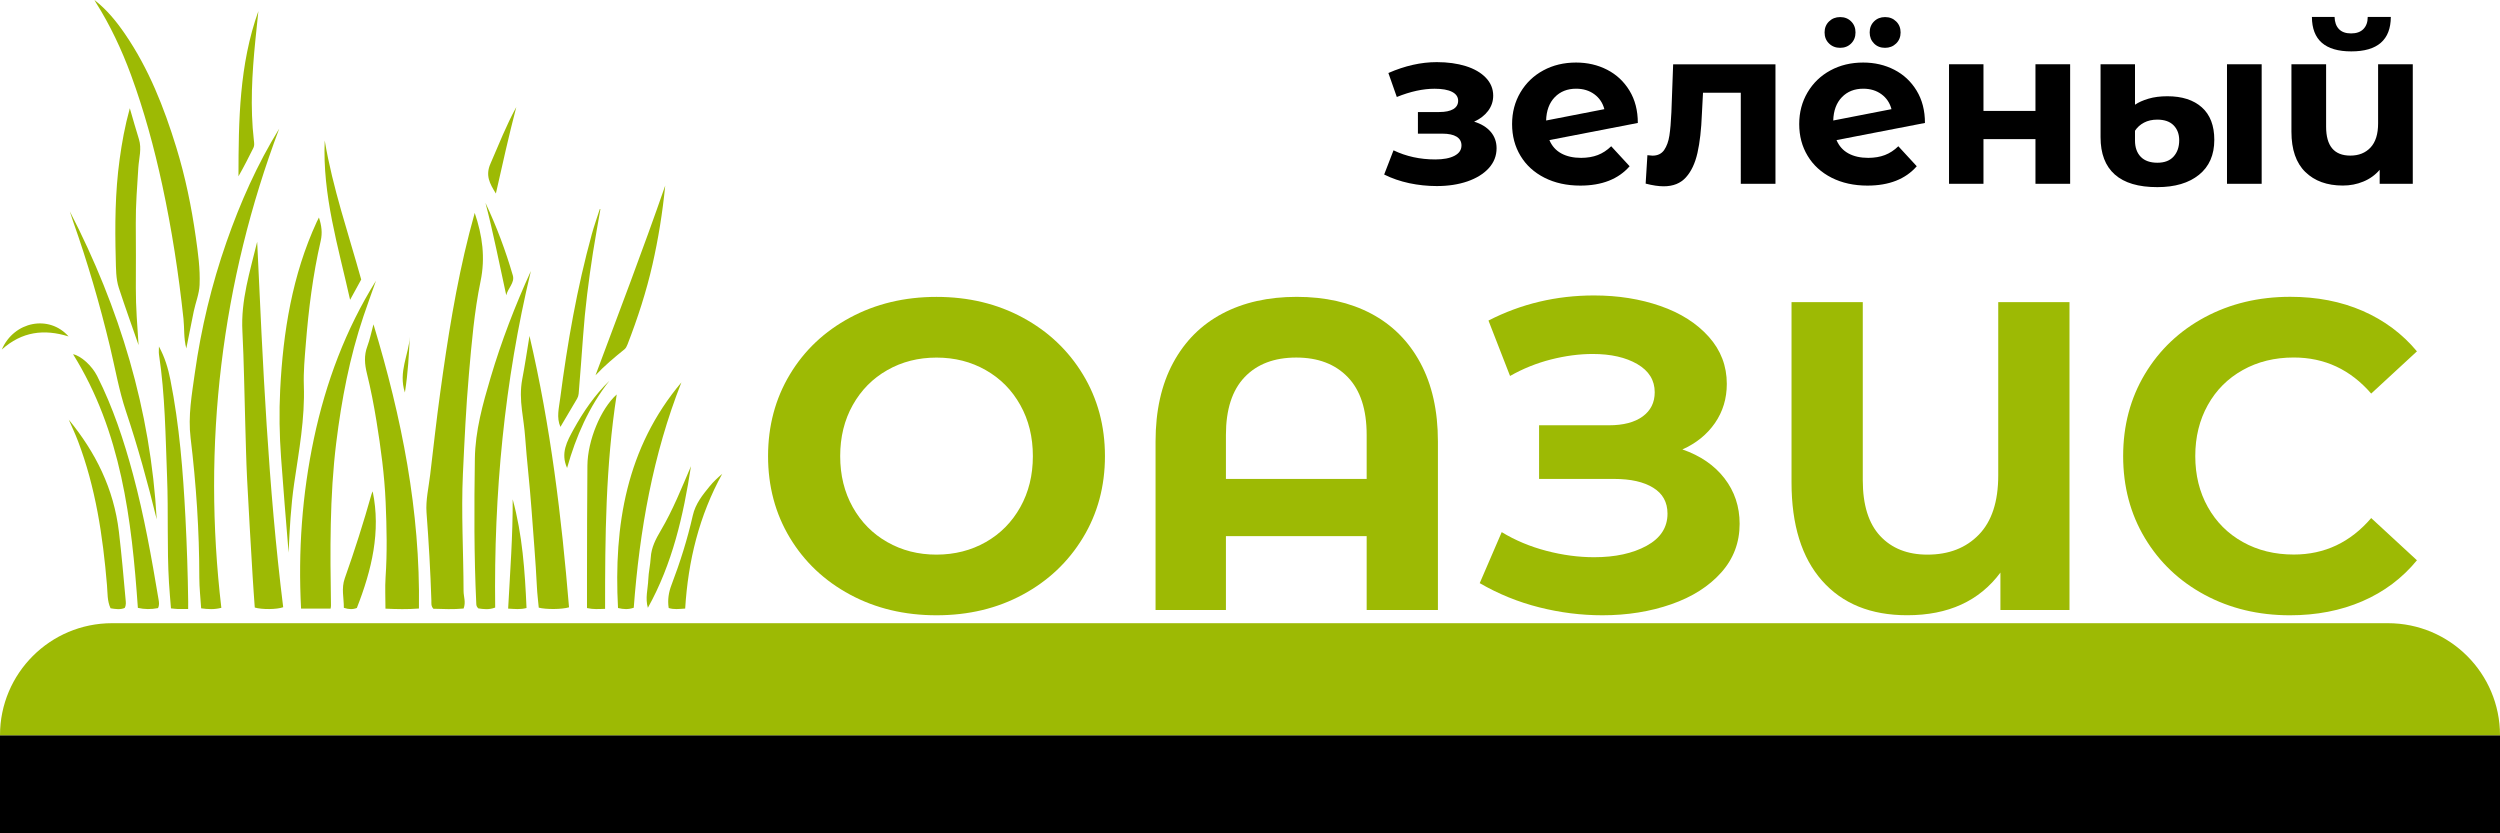
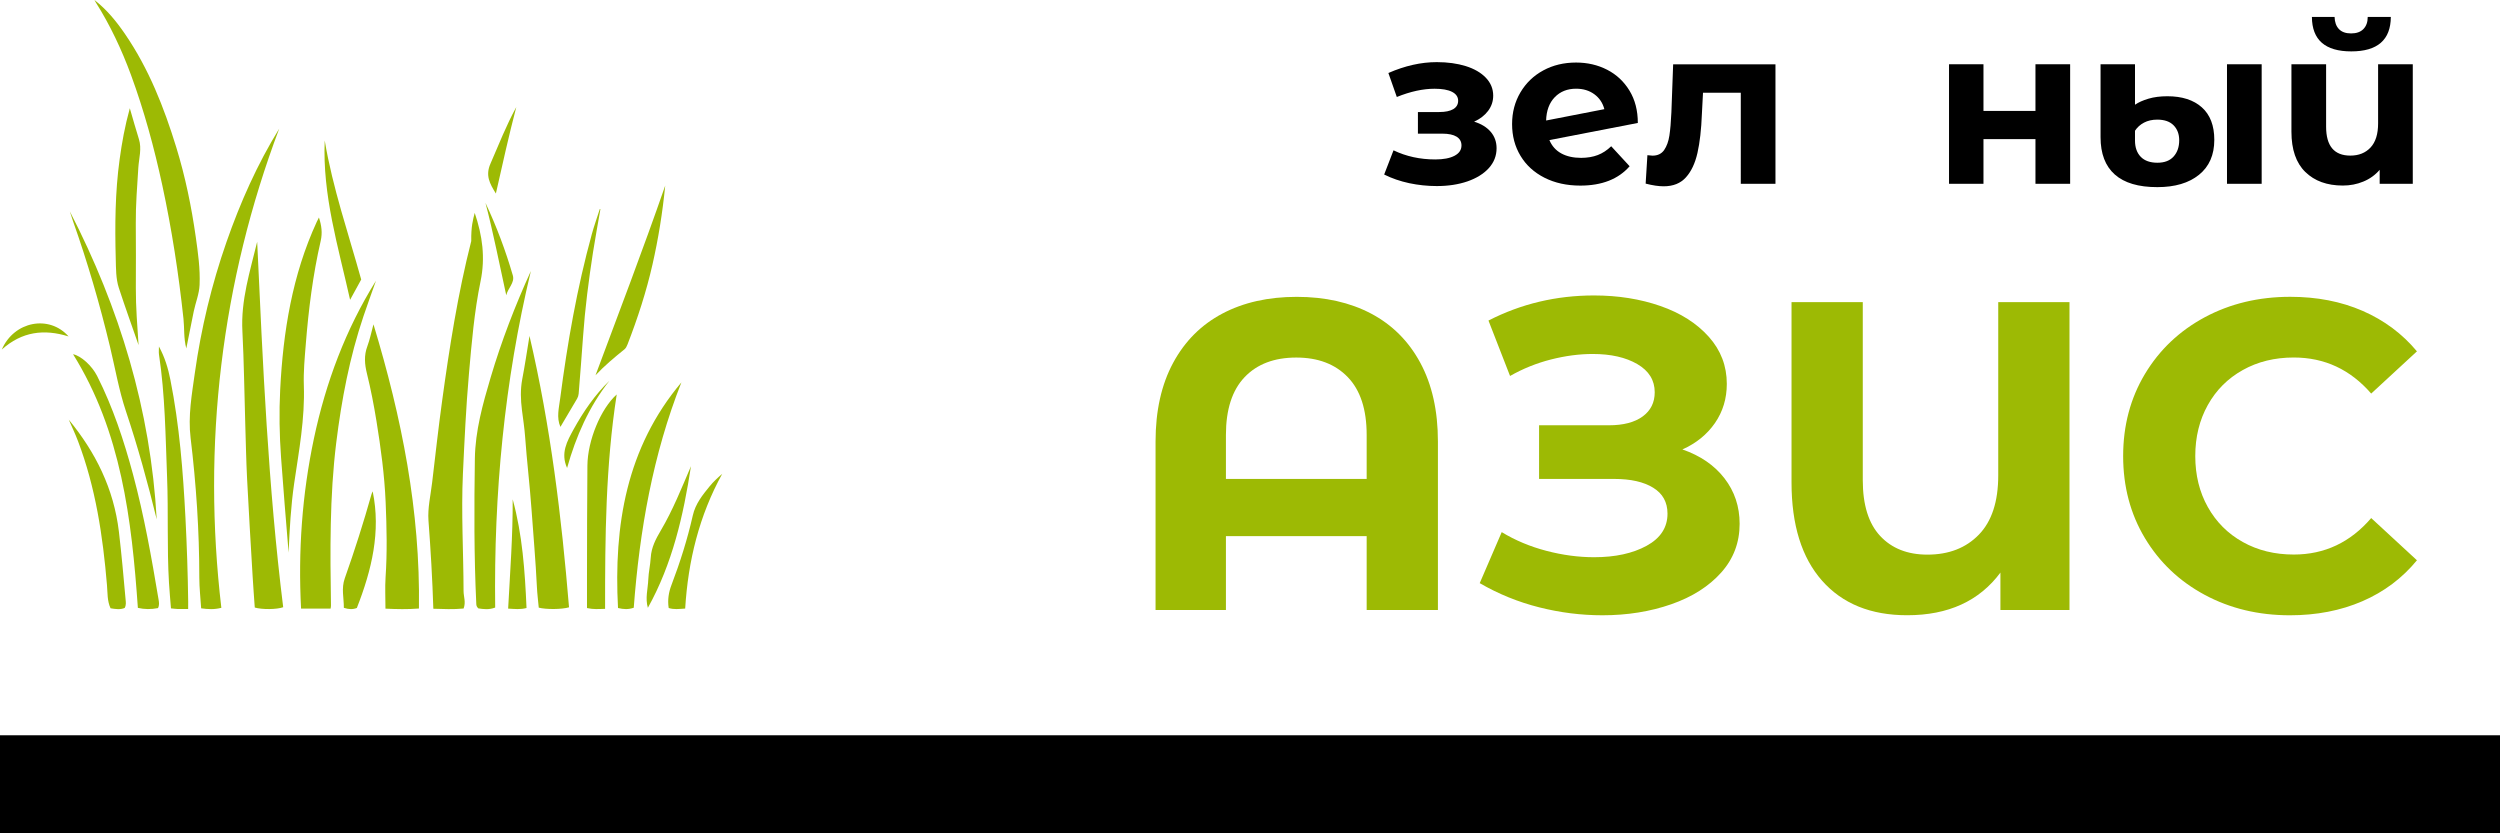
<svg xmlns="http://www.w3.org/2000/svg" version="1.1" id="Слой_1" x="0px" y="0px" viewBox="0 0 540 180" style="enable-background:new 0 0 540 180;" xml:space="preserve">
  <style type="text/css">
	.st0{fill:#9DBA04;}
</style>
  <rect x="0" y="158.82" width="540" height="21.18" />
-   <path class="st0" d="M515.79,134.61H24.21C10.84,134.61,0,145.44,0,158.82v0h540v0C540,145.44,529.16,134.61,515.79,134.61z" />
  <g>
    <g>
-       <path class="st0" d="M102.54,45.99c1.67,4.93,2.32,9.67,1.26,14.77c-1.36,6.57-1.92,13.3-2.51,20.01    c-0.63,7.19-0.96,14.38-1.3,21.58c-0.39,8.45,0.12,16.88,0.14,25.32c0,1.2,0.54,2.38,0.01,3.77c-2.2,0.22-4.44,0.11-6.54,0.05    c-0.54-0.64-0.4-1.2-0.42-1.71c-0.2-6.36-0.57-12.7-1.05-19.05c-0.2-2.7,0.47-5.47,0.79-8.2c0.7-5.89,1.35-11.78,2.16-17.66    c1.59-11.6,3.4-23.16,6.29-34.51C101.75,48.95,102.13,47.54,102.54,45.99z" />
+       <path class="st0" d="M102.54,45.99c1.67,4.93,2.32,9.67,1.26,14.77c-1.36,6.57-1.92,13.3-2.51,20.01    c-0.63,7.19-0.96,14.38-1.3,21.58c-0.39,8.45,0.12,16.88,0.14,25.32c0,1.2,0.54,2.38,0.01,3.77c-2.2,0.22-4.44,0.11-6.54,0.05    c-0.2-6.36-0.57-12.7-1.05-19.05c-0.2-2.7,0.47-5.47,0.79-8.2c0.7-5.89,1.35-11.78,2.16-17.66    c1.59-11.6,3.4-23.16,6.29-34.51C101.75,48.95,102.13,47.54,102.54,45.99z" />
      <path class="st0" d="M60.31,27.79c-6.21,16.48-10.39,33.46-12.5,50.97c-2.11,17.49-2.06,35,0,52.53c-1.57,0.4-2.88,0.31-4.36,0.11    c-0.14-2.24-0.4-4.44-0.4-6.65c0-10.1-0.67-20.14-1.88-30.15c-0.58-4.75,0.27-9.4,0.92-14.06c1.36-9.64,3.62-19.06,6.82-28.23    C51.9,43.74,55.56,35.5,60.31,27.79z" />
      <path class="st0" d="M55.55,52.22c1.22,26.39,2.36,52.76,5.62,78.94c-1.41,0.5-4.52,0.53-6.14,0.07c-0.15-2.19-0.33-4.44-0.46-6.7    c-0.41-7.04-0.85-14.07-1.2-21.11c-0.2-4.03-0.28-8.06-0.4-12.09c-0.2-6.58-0.27-13.16-0.61-19.73    C51.99,64.87,54.01,58.61,55.55,52.22z" />
      <path class="st0" d="M83.26,131.47c0-2.41-0.12-4.58,0.02-6.73c0.37-5.42,0.25-10.81,0.02-16.23c-0.25-5.9-1.04-11.72-1.98-17.53    c-0.56-3.45-1.22-6.89-2.06-10.28c-0.5-2.03-0.66-3.9,0.08-5.89c0.53-1.43,0.84-2.94,1.33-4.75c6.11,20.16,10.13,40.31,9.82,61.38    C88.09,131.64,85.64,131.58,83.26,131.47z" />
      <path class="st0" d="M71.41,131.46c-2.04,0-4,0-6.38,0c-0.65-12.41,0.22-24.64,2.78-36.75c2.57-12.13,6.86-23.56,13.4-34.07    c-0.9,2.56-1.84,5.1-2.7,7.67c-2.99,8.87-4.73,18.01-5.88,27.3c-1.44,11.69-1.32,23.42-1.14,35.16    C71.5,130.94,71.46,131.1,71.41,131.46z" />
      <path class="st0" d="M114.67,58.54c-5.73,23.87-8.02,48.11-7.71,72.69c-1.33,0.52-2.53,0.35-3.64,0.18    c-0.35-0.33-0.43-0.63-0.44-0.95c-0.5-10.45-0.46-20.91-0.31-31.38c0.09-6.06,1.71-11.81,3.41-17.55    C108.32,73.66,111.26,66.02,114.67,58.54z" />
      <path class="st0" d="M114.37,72.56c4.58,19.61,6.92,39.08,8.54,58.62c-1.57,0.47-5.02,0.48-6.54,0.07    c-0.13-1.46-0.33-2.97-0.4-4.5c-0.27-5.62-0.77-11.22-1.17-16.82c-0.37-5.19-1-10.34-1.37-15.53c-0.14-1.96-0.45-3.9-0.69-5.84    c-0.28-2.24-0.35-4.41,0.06-6.63C113.37,78.97,113.81,75.98,114.37,72.56z" />
      <path class="st0" d="M20.4,0c2.67,2.08,4.75,4.63,6.62,7.37c5.12,7.48,8.4,15.82,11.06,24.47c1.95,6.34,3.28,12.82,4.21,19.38    c0.48,3.4,0.97,6.84,0.82,10.3c-0.08,1.98-0.86,3.81-1.26,5.73c-0.53,2.59-1.04,5.19-1.61,8.01c-0.59-2.24-0.39-4.34-0.61-6.4    c-1.04-9.71-2.52-19.33-4.58-28.87c-1.75-8.09-3.91-16.05-6.76-23.81c-2.02-5.48-4.49-10.73-7.6-15.66    C20.59,0.35,20.5,0.17,20.4,0z" />
      <path class="st0" d="M62.34,119.37c-0.58-6.9-1.13-13.71-1.63-20.53c-0.35-4.89-0.44-9.78-0.19-14.65    c0.63-12.53,2.61-24.79,7.9-36.27c0.13-0.28,0.28-0.56,0.47-0.94c0.57,1.74,0.78,3.32,0.38,5.06c-1.69,7.34-2.62,14.8-3.22,22.32    c-0.24,2.96-0.52,5.97-0.42,8.89c0.25,7.19-1.06,14.15-2.09,21.17C62.83,109.33,62.55,114.3,62.34,119.37z" />
      <path class="st0" d="M147.18,82.6c-6.16,15.61-9.03,31.98-10.29,48.67c-1.19,0.41-2.19,0.35-3.4,0.06    C132.55,113.47,135.29,96.72,147.18,82.6z" />
      <path class="st0" d="M40.64,131.55c-0.9,0-1.61,0.01-2.33-0.01c-0.41-0.01-0.81-0.08-1.38-0.13c-0.15-1.88-0.32-3.71-0.43-5.54    c-0.45-7.59-0.11-15.2-0.41-22.79c-0.34-8.85-0.42-17.72-1.75-26.51c-0.07-0.46-0.01-0.95-0.01-1.73    c1.31,2.41,1.99,4.78,2.47,7.17c1.96,9.85,2.74,19.83,3.26,29.85c0.31,6.05,0.51,12.09,0.59,18.15    C40.64,130.44,40.64,130.86,40.64,131.55z" />
      <path class="st0" d="M130.7,131.51c-1.46,0.04-2.53,0.14-3.91-0.17c0-2.25-0.01-4.47,0-6.68c0.02-8.03,0.01-16.06,0.09-24.09    c0.05-5.46,2.89-12.28,6.33-15.37C130.81,100.6,130.69,116.02,130.7,131.51z" />
      <path class="st0" d="M28.04,23.38c0.73,2.5,1.31,4.6,1.96,6.66c0.66,2.07,0.01,4.13-0.12,6.16c-0.25,4.03-0.58,8.04-0.55,12.08    c0.04,4.63,0.03,9.25,0.01,13.88c-0.02,4.18,0.33,8.33,0.59,12.38c-1.4-4.05-2.9-8.18-4.26-12.35c-0.66-2.03-0.61-4.21-0.67-6.31    c-0.19-7.17-0.14-14.34,0.84-21.47C26.33,30.84,26.96,27.3,28.04,23.38z" />
      <path class="st0" d="M34.13,131.35c-1.5,0.29-2.93,0.28-4.35-0.05c-1.34-19.12-3.58-38.07-14-54.79c1.7,0.33,4.08,2.48,5.2,4.7    c3.42,6.77,5.79,13.95,7.76,21.28c2.39,8.9,4,17.97,5.52,27.06C34.35,130.12,34.45,130.7,34.13,131.35z" />
      <path class="st0" d="M15.08,45.66c10.76,20.86,17.45,42.9,18.77,66.52c-1.93-7.87-4.07-15.67-6.65-23.36    c-1.52-4.54-2.34-9.34-3.46-14.02c-2.21-9.17-4.84-18.21-7.99-27.09C15.51,47.03,15.3,46.34,15.08,45.66z" />
      <path class="st0" d="M14.85,90.64c5.79,7.05,9.73,14.92,10.83,24.19c0.58,4.89,1.01,9.79,1.45,14.69c0.05,0.57,0.15,1.17-0.2,1.8    c-0.94,0.4-1.95,0.25-3.05,0.07c-0.74-1.58-0.63-3.32-0.77-4.97c-0.89-10.65-2.46-21.14-6.27-31.16    C16.25,93.7,15.52,92.18,14.85,90.64z" />
      <path class="st0" d="M143.69,40.08c-0.59,5.95-1.5,11.53-2.75,17.04c-1.34,5.9-3.21,11.63-5.39,17.26    c-0.15,0.38-0.35,0.81-0.65,1.06c-2.18,1.76-4.33,3.55-6.27,5.62C133.69,67.5,138.85,54.02,143.69,40.08z" />
      <path class="st0" d="M129.69,45.18c-0.54,3.12-1.12,6.24-1.61,9.37c-0.93,6.02-1.71,12.06-2.14,18.14    c-0.29,4.12-0.62,8.24-0.95,12.36c-0.03,0.36-0.15,0.74-0.33,1.05c-1.19,2.05-2.41,4.08-3.61,6.11c-0.89-2.02-0.31-4.12-0.05-6.15    c1.56-11.98,3.64-23.86,6.84-35.51c0.5-1.82,1.15-3.61,1.72-5.41C129.61,45.15,129.65,45.16,129.69,45.18z" />
      <path class="st0" d="M80.5,106.14c1.8,8.65-0.2,16.97-3.42,25.18c-0.86,0.34-1.75,0.32-2.81-0.03c0.02-2.13-0.58-4.19,0.2-6.37    c2.12-5.98,4.05-12.03,5.77-18.15C80.32,106.47,80.48,106.18,80.5,106.14z" />
      <path class="st0" d="M149.25,100.7c-1.63,10.66-4.02,21.09-9.31,30.59c-0.61-2.08,0.01-4.1,0.09-6.12    c0.06-1.58,0.44-3.15,0.53-4.73c0.13-2.2,1.09-4.02,2.17-5.85C145.33,110.19,147.23,105.42,149.25,100.7z" />
-       <path class="st0" d="M55.81,2.4c-0.22,2.13-0.45,4.26-0.66,6.39c-0.71,7.18-1.14,14.37-0.31,21.57c0.06,0.53,0.15,1.08-0.1,1.57    c-1.03,2.07-2.07,4.12-3.23,6.15C51.53,26.01,51.67,13.96,55.81,2.4z" />
      <path class="st0" d="M70.14,30.35c1.72,10.26,5.1,20,7.88,30.03c-0.71,1.29-1.44,2.63-2.4,4.38    C73.03,53.16,69.63,42.12,70.14,30.35z" />
      <path class="st0" d="M148,131.45c-1.4,0.09-2.42,0.24-3.56-0.12c-0.28-1.72,0-3.41,0.59-4.95c1.87-4.9,3.45-9.9,4.61-15.02    c0.58-2.57,2.12-4.45,3.67-6.35c0.79-0.97,1.71-1.82,2.69-2.66C151.02,111.38,148.63,121.15,148,131.45z" />
      <path class="st0" d="M113.73,131.33c-1.34,0.36-2.51,0.21-3.97,0.13c0.42-7.93,1.02-15.75,0.98-23.61    C112.84,115.48,113.38,123.32,113.73,131.33z" />
      <path class="st0" d="M107.11,41.8c-1.35-2.17-2.29-3.9-1.17-6.45c1.79-4.1,3.41-8.28,5.58-12.22    C109.92,29.23,108.56,35.39,107.11,41.8z" />
      <path class="st0" d="M104.86,43.82c2.38,5.06,4.35,10.3,5.91,15.67c0.46,1.58-1.08,2.77-1.42,4.29    C107.87,57.09,106.59,50.4,104.86,43.82z" />
      <path class="st0" d="M122.49,101.08c-1.44-3.19-0.02-5.75,1.43-8.38c2.12-3.83,4.57-7.4,7.71-10.45    C127.22,87.84,124.41,94.25,122.49,101.08z" />
      <path class="st0" d="M14.81,72.67C9.52,71.02,4.73,71.61,0.39,75.5C3.04,69.38,10.63,67.93,14.81,72.67z" />
-       <path class="st0" d="M87.46,84.78C86,80.3,88.3,76.63,88.51,72.76C88.33,76.63,88.14,80.49,87.46,84.78z" />
    </g>
  </g>
  <g>
-     <path class="st0" d="M183.62,128.44c-5.54-2.98-9.88-7.08-13.02-12.3s-4.7-11.1-4.7-17.62c0-6.52,1.57-12.4,4.7-17.62   s7.47-9.32,13.02-12.3c5.54-2.98,11.76-4.47,18.67-4.47c6.9,0,13.11,1.49,18.62,4.47c5.51,2.98,9.85,7.08,13.01,12.3   c3.17,5.23,4.75,11.1,4.75,17.62c0,6.52-1.58,12.4-4.75,17.62c-3.17,5.23-7.5,9.33-13.01,12.3c-5.51,2.98-11.72,4.46-18.62,4.46   C195.39,132.9,189.16,131.42,183.62,128.44z M212.93,117.09c3.17-1.8,5.65-4.32,7.46-7.55c1.81-3.23,2.71-6.9,2.71-11.02   c0-4.12-0.9-7.79-2.71-11.02c-1.8-3.23-4.29-5.75-7.46-7.55c-3.17-1.81-6.71-2.71-10.64-2.71c-3.93,0-7.47,0.9-10.64,2.71   c-3.17,1.8-5.65,4.32-7.46,7.55s-2.71,6.9-2.71,11.02c0,4.12,0.9,7.79,2.71,11.02s4.29,5.75,7.46,7.55   c3.17,1.81,6.71,2.71,10.64,2.71C206.22,119.79,209.76,118.89,212.93,117.09z" />
    <path class="st0" d="M296.15,67.73c4.56,2.41,8.11,5.95,10.64,10.64c2.53,4.69,3.8,10.35,3.8,17.01v36.38H295.2V115.8h-30.4v15.96   h-15.2V95.38c0-6.65,1.27-12.32,3.8-17.01c2.53-4.69,6.08-8.23,10.64-10.64c4.56-2.41,9.91-3.61,16.06-3.61   C286.24,64.12,291.59,65.33,296.15,67.73z M295.2,103.45v-9.5c0-5.51-1.36-9.67-4.08-12.49c-2.72-2.82-6.43-4.23-11.12-4.23   c-4.75,0-8.47,1.41-11.16,4.23c-2.69,2.82-4.04,6.98-4.04,12.49v9.5H295.2z" />
    <path class="st0" d="M372.48,103.31c2.18,2.82,3.28,6.1,3.28,9.83c0,4.05-1.33,7.57-3.99,10.54c-2.66,2.98-6.25,5.26-10.78,6.84   c-4.53,1.58-9.49,2.38-14.87,2.38c-4.56,0-9.11-0.57-13.63-1.71c-4.53-1.14-8.82-2.88-12.87-5.23l4.75-11.02   c2.91,1.77,6.13,3.12,9.64,4.04c3.51,0.92,6.95,1.38,10.31,1.38c4.56,0,8.34-0.82,11.35-2.47c3.01-1.65,4.51-3.96,4.51-6.94   c0-2.47-1.03-4.34-3.09-5.6c-2.06-1.27-4.86-1.9-8.41-1.9h-16.24V91.86h15.1c3.1,0,5.52-0.63,7.27-1.9   c1.74-1.27,2.61-3.01,2.61-5.23c0-2.6-1.25-4.62-3.75-6.08c-2.5-1.46-5.72-2.19-9.64-2.19c-2.91,0-5.92,0.4-9.03,1.19   c-3.1,0.79-6.05,1.98-8.83,3.56l-4.66-11.97c7.03-3.61,14.63-5.42,22.8-5.42c5.19,0,9.97,0.76,14.34,2.28s7.85,3.74,10.45,6.65   c2.6,2.91,3.89,6.3,3.89,10.17c0,3.17-0.85,5.98-2.56,8.46c-1.71,2.47-4.05,4.37-7.03,5.7C367.27,98.42,370.3,100.49,372.48,103.31   z" />
    <path class="st0" d="M447.01,65.26v66.5h-14.92v-8.08c-4.56,6.14-11.27,9.21-20.14,9.21c-7.85,0-13.98-2.48-18.38-7.46   c-4.4-4.97-6.6-12.05-6.6-21.23V65.26h15.39v38.48c0,5.32,1.25,9.33,3.75,12.02c2.5,2.69,5.91,4.04,10.21,4.04   c4.62,0,8.33-1.44,11.12-4.32c2.79-2.88,4.18-7.14,4.18-12.78V65.26H447.01z" />
    <path class="st0" d="M476.22,128.49c-5.48-2.95-9.78-7.03-12.92-12.26c-3.13-5.22-4.7-11.13-4.7-17.72c0-6.59,1.57-12.49,4.7-17.72   c3.14-5.23,7.44-9.31,12.92-12.26c5.48-2.94,11.64-4.42,18.48-4.42c5.76,0,10.97,1.01,15.63,3.04c4.66,2.03,8.56,4.94,11.73,8.74   l-9.88,9.12c-4.5-5.19-10.07-7.79-16.72-7.79c-4.12,0-7.79,0.9-11.02,2.71c-3.23,1.8-5.75,4.32-7.55,7.55   c-1.8,3.23-2.71,6.9-2.71,11.02c0,4.12,0.9,7.79,2.71,11.02c1.81,3.23,4.32,5.75,7.55,7.55c3.23,1.81,6.9,2.71,11.02,2.71   c6.65,0,12.22-2.63,16.72-7.88l9.88,9.12c-3.17,3.86-7.09,6.81-11.78,8.84c-4.69,2.03-9.91,3.04-15.67,3.04   C487.82,132.9,481.7,131.43,476.22,128.49z" />
  </g>
  <g>
    <path d="M321.99,28.47c0.85,0.99,1.27,2.18,1.27,3.55c0,1.63-0.56,3.06-1.68,4.3c-1.12,1.23-2.66,2.18-4.61,2.86   c-1.95,0.67-4.16,1.01-6.62,1.01c-2.02,0-4-0.21-5.95-0.62c-1.95-0.42-3.76-1.04-5.42-1.87l2.02-5.23   c2.72,1.31,5.73,1.97,9.02,1.97c1.76,0,3.14-0.26,4.15-0.79c1.01-0.53,1.51-1.27,1.51-2.23c0-0.83-0.35-1.46-1.06-1.9   c-0.7-0.43-1.73-0.65-3.07-0.65h-5.28V24.2h4.61c1.31,0,2.32-0.21,3.02-0.62c0.7-0.42,1.06-1.02,1.06-1.82   c0-0.83-0.44-1.47-1.32-1.92c-0.88-0.45-2.14-0.67-3.77-0.67c-2.5,0-5.22,0.59-8.16,1.78l-1.82-5.18   c3.58-1.57,7.07-2.35,10.46-2.35c2.34,0,4.42,0.29,6.26,0.86c1.84,0.58,3.29,1.42,4.34,2.52s1.58,2.39,1.58,3.86   c0,1.22-0.37,2.31-1.1,3.29c-0.74,0.98-1.74,1.75-3.02,2.33C319.95,26.75,321.14,27.48,321.99,28.47z" />
    <path d="M345.12,33.49c1.04-0.4,2.01-1.03,2.9-1.9l3.98,4.32c-2.43,2.78-5.98,4.18-10.66,4.18c-2.91,0-5.49-0.57-7.73-1.7   c-2.24-1.14-3.97-2.71-5.18-4.73c-1.22-2.02-1.82-4.3-1.82-6.86c0-2.53,0.6-4.81,1.8-6.84c1.2-2.03,2.85-3.62,4.94-4.75   c2.1-1.14,4.46-1.7,7.08-1.7c2.46,0,4.7,0.52,6.72,1.56c2.02,1.04,3.62,2.54,4.82,4.51c1.2,1.97,1.8,4.3,1.8,6.98l-19.1,3.7   c0.54,1.28,1.4,2.24,2.57,2.88c1.17,0.64,2.6,0.96,4.3,0.96C342.89,34.09,344.08,33.89,345.12,33.49z M335.83,20.99   c-1.18,1.22-1.81,2.9-1.87,5.04l12.58-2.45c-0.35-1.34-1.07-2.42-2.16-3.22c-1.09-0.8-2.4-1.2-3.94-1.2   C338.55,19.16,337.02,19.77,335.83,20.99z" />
    <path d="M383.5,13.88v25.82h-7.49V20.03h-8.16l-0.24,4.56c-0.13,3.39-0.45,6.21-0.96,8.45c-0.51,2.24-1.34,4-2.5,5.28   c-1.15,1.28-2.75,1.92-4.8,1.92c-1.09,0-2.38-0.19-3.89-0.58l0.38-6.14c0.51,0.06,0.88,0.1,1.1,0.1c1.12,0,1.96-0.41,2.52-1.22   c0.56-0.82,0.94-1.86,1.13-3.12c0.19-1.26,0.34-2.94,0.43-5.02l0.38-10.37H383.5z" />
-     <path d="M407.14,33.49c1.04-0.4,2.01-1.03,2.9-1.9l3.98,4.32c-2.43,2.78-5.98,4.18-10.66,4.18c-2.91,0-5.49-0.57-7.73-1.7   c-2.24-1.14-3.97-2.71-5.18-4.73c-1.22-2.02-1.82-4.3-1.82-6.86c0-2.53,0.6-4.81,1.8-6.84c1.2-2.03,2.85-3.62,4.94-4.75   c2.1-1.14,4.46-1.7,7.08-1.7c2.46,0,4.7,0.52,6.72,1.56c2.02,1.04,3.62,2.54,4.82,4.51c1.2,1.97,1.8,4.3,1.8,6.98l-19.1,3.7   c0.54,1.28,1.4,2.24,2.57,2.88c1.17,0.64,2.6,0.96,4.3,0.96C404.91,34.09,406.1,33.89,407.14,33.49z M395.07,9.39   c-0.64-0.62-0.96-1.42-0.96-2.38s0.32-1.75,0.96-2.38c0.64-0.62,1.44-0.94,2.4-0.94s1.75,0.31,2.38,0.94s0.94,1.42,0.94,2.38   s-0.31,1.75-0.94,2.38s-1.42,0.94-2.38,0.94S395.71,10.02,395.07,9.39z M397.85,20.99c-1.18,1.22-1.81,2.9-1.87,5.04l12.58-2.45   c-0.35-1.34-1.07-2.42-2.16-3.22c-1.09-0.8-2.4-1.2-3.94-1.2C400.57,19.16,399.03,19.77,397.85,20.99z M404.79,9.39   c-0.62-0.62-0.94-1.42-0.94-2.38s0.31-1.75,0.94-2.38c0.62-0.62,1.42-0.94,2.38-0.94c0.96,0,1.76,0.31,2.4,0.94   c0.64,0.62,0.96,1.42,0.96,2.38s-0.32,1.75-0.96,2.38c-0.64,0.62-1.44,0.94-2.4,0.94C406.2,10.33,405.41,10.02,404.79,9.39z" />
    <path d="M420.99,13.88h7.44v10.08h11.23V13.88h7.49v25.82h-7.49v-9.65h-11.23v9.65h-7.44V13.88z" />
    <path d="M456.79,37.69c-2.05-1.82-3.07-4.51-3.07-8.06V13.88h7.44v8.74c0.74-0.51,1.7-0.94,2.9-1.3s2.57-0.53,4.1-0.53   c3.17,0,5.65,0.8,7.44,2.4c1.79,1.6,2.69,3.94,2.69,7.01c0,3.26-1.1,5.78-3.31,7.56c-2.21,1.78-5.2,2.66-8.98,2.66   C461.91,40.43,458.84,39.51,456.79,37.69z M469.51,33.8c0.8-0.9,1.2-2.06,1.2-3.5c0-1.34-0.41-2.42-1.22-3.24s-1.99-1.22-3.53-1.22   c-1.09,0-2.04,0.22-2.86,0.65c-0.82,0.43-1.46,1.02-1.94,1.75v2.11c0,1.5,0.42,2.68,1.25,3.53c0.83,0.85,2.03,1.27,3.6,1.27   C467.54,35.15,468.71,34.7,469.51,33.8z M481.03,13.88h7.49v25.82h-7.49V13.88z" />
    <path d="M521.16,13.88v25.82h-7.15v-3.02c-0.96,1.12-2.14,1.97-3.53,2.54c-1.39,0.58-2.87,0.86-4.44,0.86   c-3.39,0-6.09-0.98-8.09-2.93c-2-1.95-3-4.85-3-8.69V13.88h7.49v13.49c0,4.16,1.74,6.24,5.23,6.24c1.82,0,3.28-0.58,4.37-1.75   c1.09-1.17,1.63-2.9,1.63-5.21V13.88H521.16z M499.37,3.66h4.9c0.03,1.12,0.34,1.99,0.94,2.62c0.59,0.62,1.46,0.94,2.62,0.94   s2.04-0.31,2.66-0.94s0.94-1.5,0.94-2.62h4.99c-0.03,4.96-2.88,7.44-8.54,7.44C502.23,11.1,499.4,8.62,499.37,3.66z" />
  </g>
</svg>